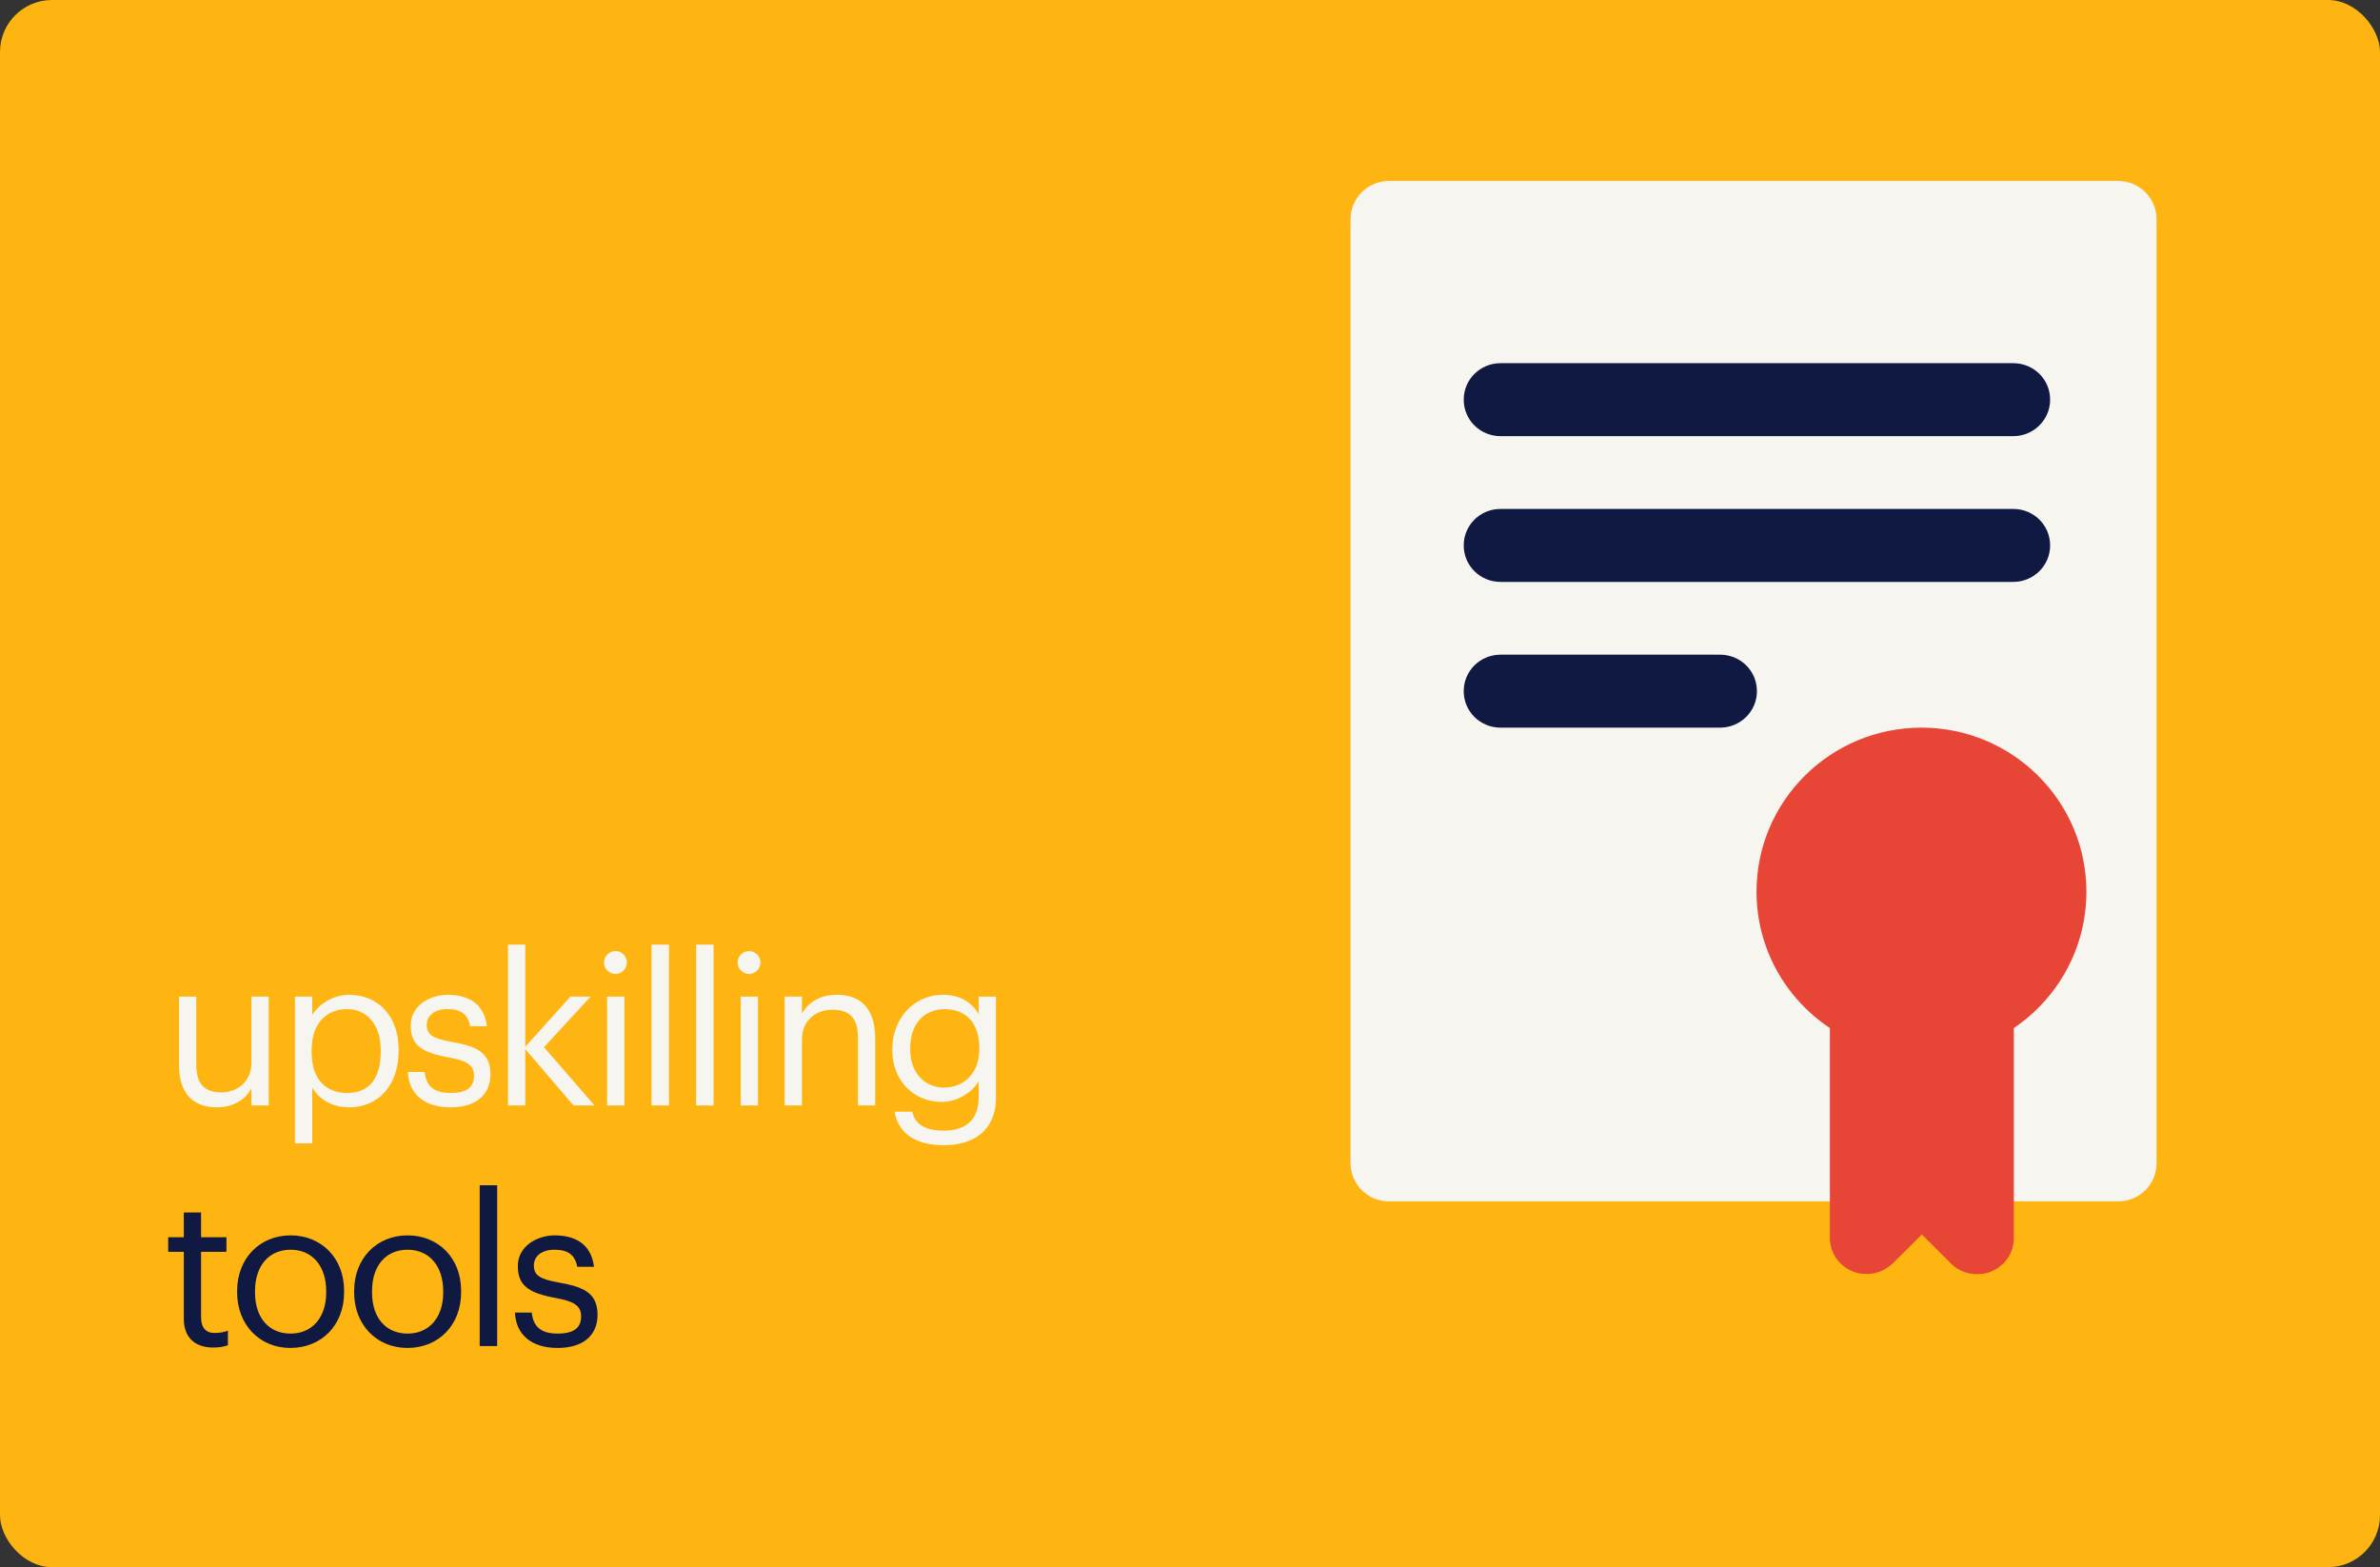
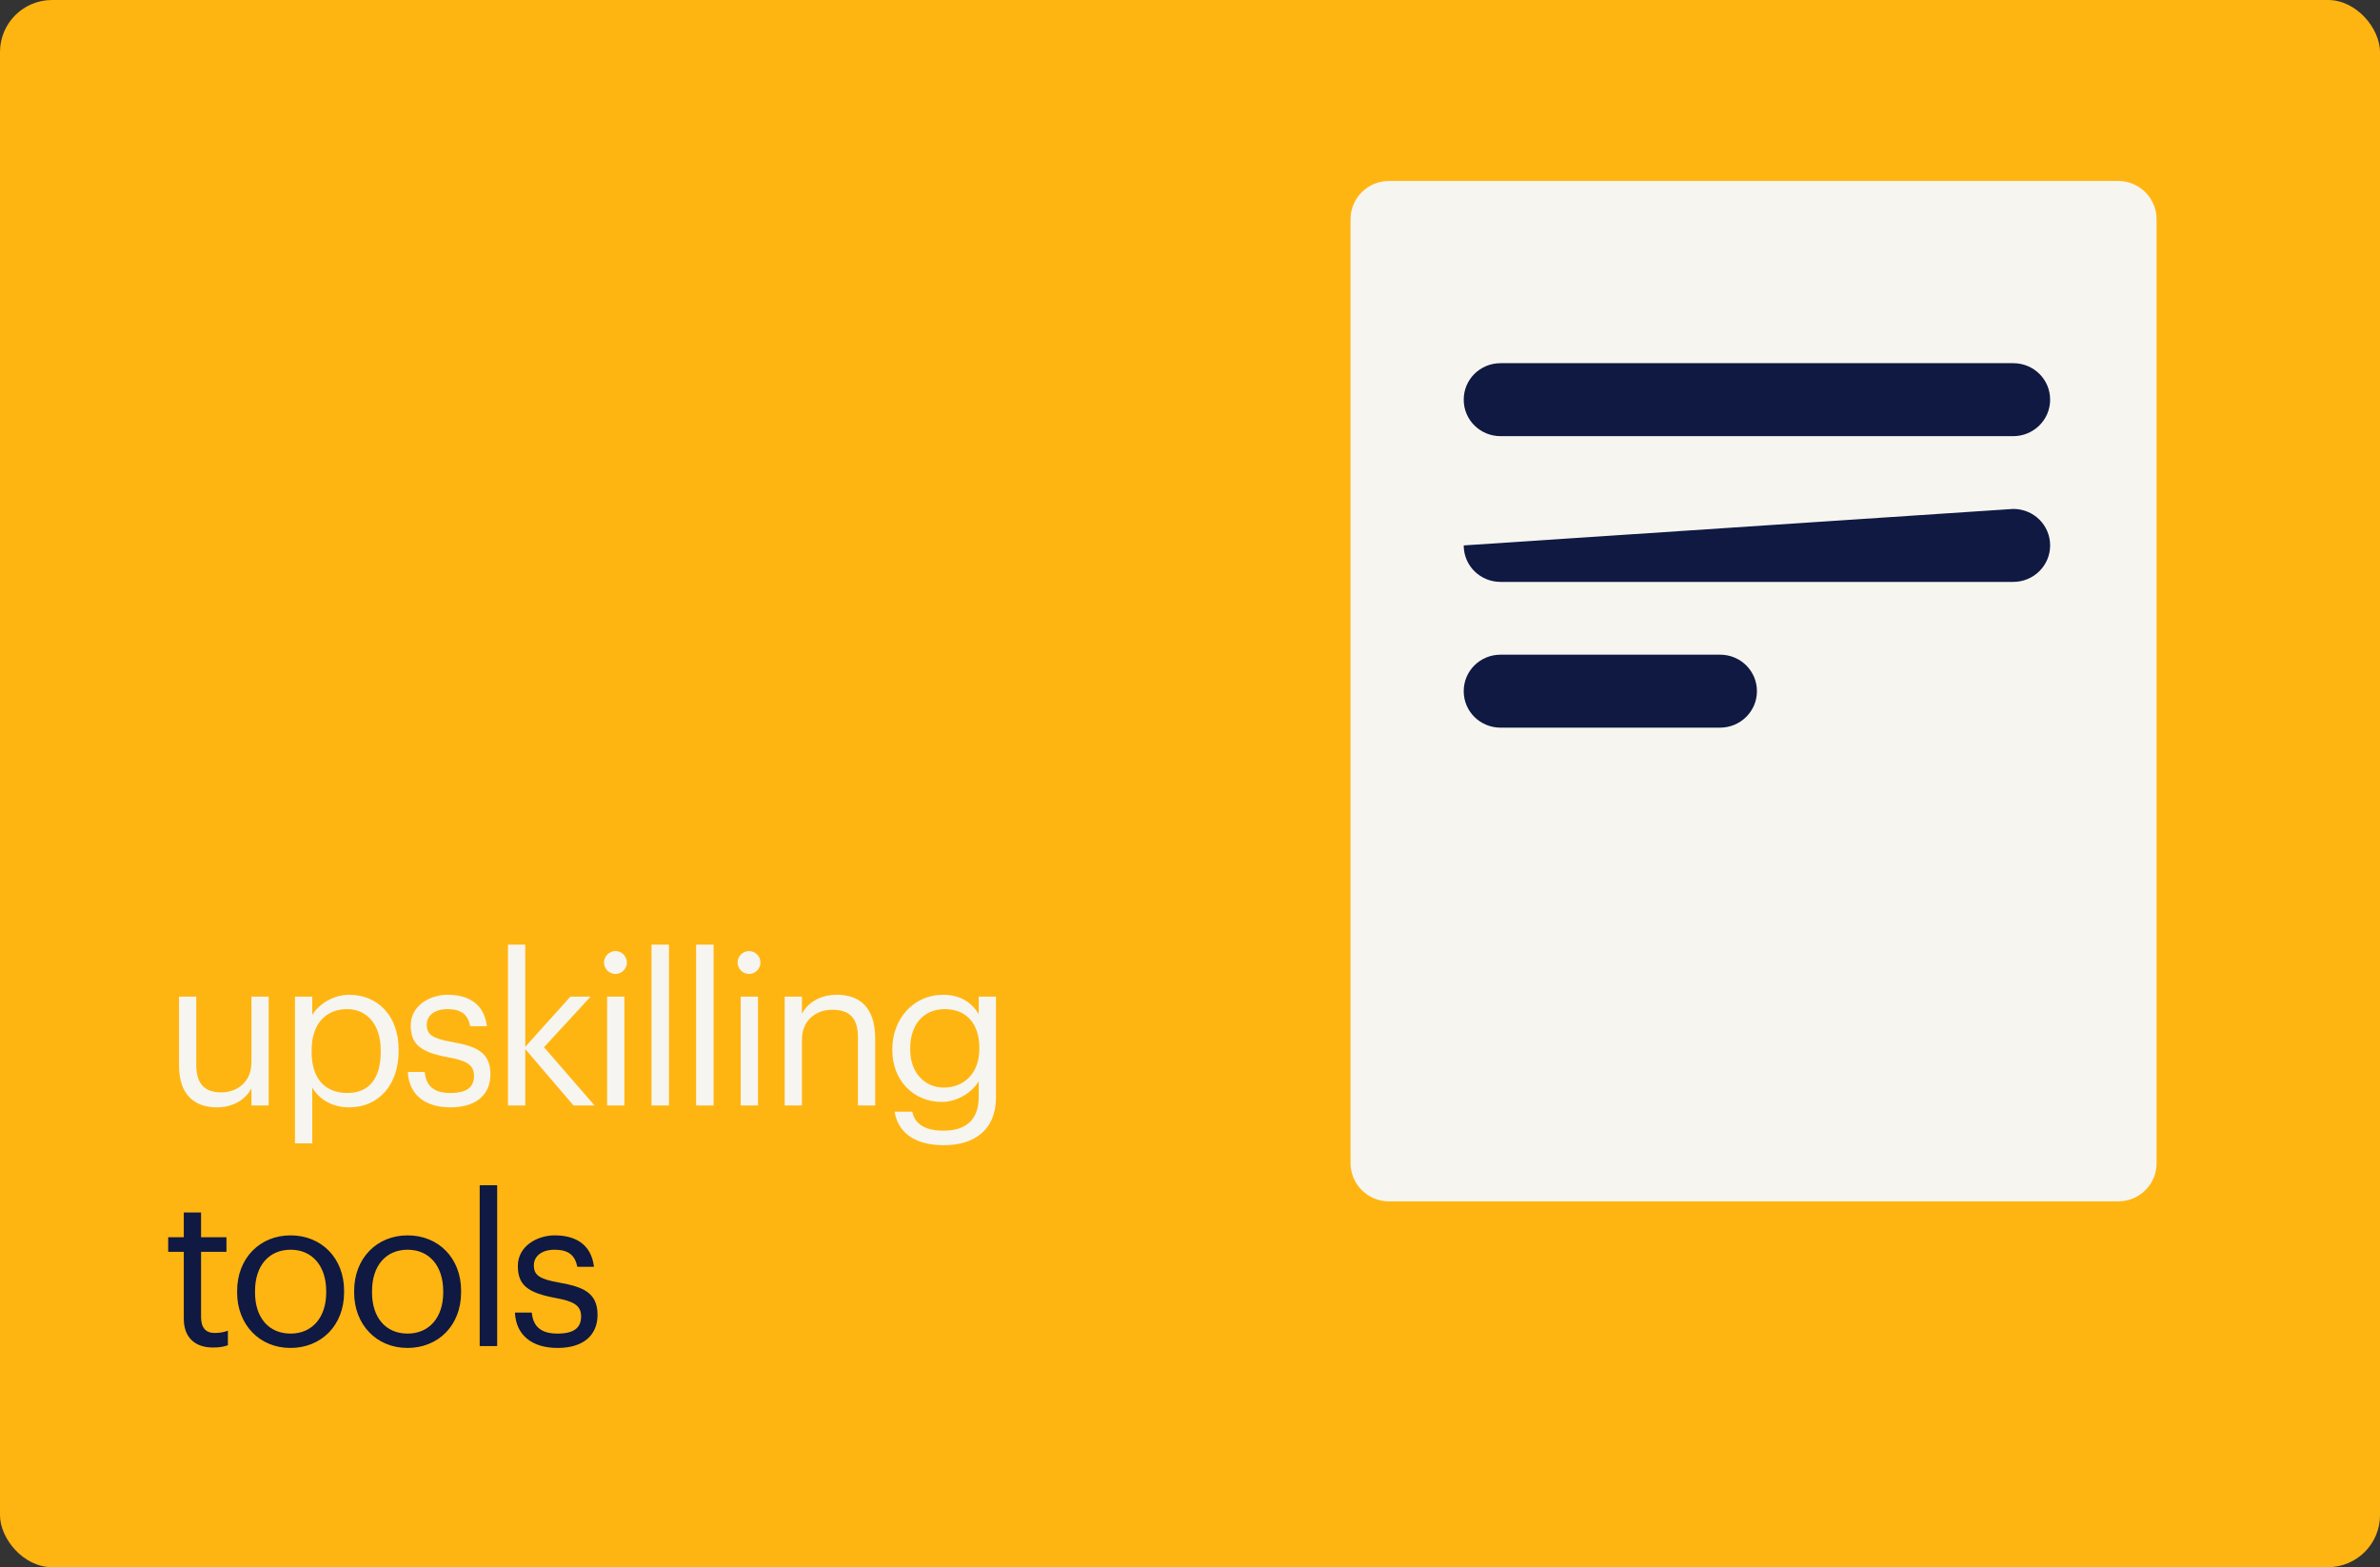
<svg xmlns="http://www.w3.org/2000/svg" xmlns:xlink="http://www.w3.org/1999/xlink" width="366px" height="241px" viewBox="0 0 366 241" version="1.1">
  <rect x="0" y="0" width="366" height="241" fill="#333333" stroke="none" />
  <title>upskilling tools desktop button</title>
  <desc>Created with Sketch.</desc>
  <defs>
    <rect id="path-1" x="0" y="0" width="366" height="241" rx="8" />
  </defs>
  <g id="FAQ-Page" stroke="none" stroke-width="1" fill="none" fill-rule="evenodd">
    <g id="COVID-For-Talent-V2-Update" transform="translate(-373, -1361)">
      <g id="upskilling-tools-desktop-button" transform="translate(373, 1361)">
        <g id="awards/graduation-certificate/on-blue-copy">
          <mask id="mask-2" fill="white">
            <use xlink:href="#path-1" />
          </mask>
          <use id="Mask" fill="#FFB511" fill-rule="nonzero" xlink:href="#path-1" />
          <g mask="url(#mask-2)" id="Certificate_illustration_UseBackgroundBlue_RGB">
            <g transform="translate(73, -17)">
              <g>
                <rect id="Rectangle-path" x="0" y="0" width="388.695" height="257.798" />
                <path d="M252.728,201.75 L140.601,201.75 C137.339,201.75 134.687,199.111 134.687,195.866 L134.687,50.71 C134.687,47.465 137.339,44.826 140.601,44.826 L252.728,44.826 C255.99,44.826 258.642,47.465 258.642,50.71 L258.642,195.896 C258.642,199.141 255.99,201.75 252.728,201.75 Z" id="Shape" fill="#F7F5F0" fill-rule="nonzero" />
                <rect id="Rectangle-path" x="0.488" y="0" width="388.39" height="257.798" />
                <path d="M236.601,84.072 L157.764,84.072 C154.624,84.072 152.094,81.585 152.094,78.462 C152.094,75.338 154.624,72.851 157.764,72.851 L236.601,72.851 C239.741,72.851 242.271,75.338 242.271,78.462 C242.271,81.585 239.711,84.072 236.601,84.072 Z" id="Shape" fill="#0F1941" fill-rule="nonzero" />
-                 <path d="M236.601,106.486 L157.764,106.486 C154.624,106.486 152.094,103.999 152.094,100.875 C152.094,97.751 154.624,95.264 157.764,95.264 L236.601,95.264 C239.741,95.264 242.271,97.751 242.271,100.875 C242.271,103.999 239.711,106.486 236.601,106.486 Z" id="Shape" fill="#0F1941" fill-rule="nonzero" />
+                 <path d="M236.601,106.486 L157.764,106.486 C154.624,106.486 152.094,103.999 152.094,100.875 L236.601,95.264 C239.741,95.264 242.271,97.751 242.271,100.875 C242.271,103.999 239.711,106.486 236.601,106.486 Z" id="Shape" fill="#0F1941" fill-rule="nonzero" />
                <path d="M191.512,128.899 L157.764,128.899 C154.624,128.899 152.094,126.412 152.094,123.288 C152.094,120.164 154.624,117.677 157.764,117.677 L191.512,117.677 C194.652,117.677 197.183,120.164 197.183,123.288 C197.183,126.412 194.622,128.899 191.512,128.899 Z" id="Shape" fill="#0F1941" fill-rule="nonzero" />
-                 <path d="M247.85,154.133 C247.85,140.212 236.51,128.899 222.486,128.899 C208.493,128.899 197.122,140.181 197.122,154.133 C197.122,162.868 201.603,170.571 208.402,175.09 L208.402,207.33 C208.402,207.391 208.402,207.451 208.402,207.482 C208.432,208.877 208.981,210.242 210.048,211.303 C210.139,211.394 210.231,211.455 210.322,211.546 C210.383,211.576 210.414,211.637 210.475,211.667 C210.566,211.728 210.658,211.788 210.718,211.849 C210.779,211.91 210.84,211.94 210.901,212.001 C210.993,212.061 211.084,212.122 211.176,212.152 C211.237,212.183 211.328,212.243 211.389,212.274 C211.481,212.334 211.572,212.365 211.664,212.395 C211.755,212.425 211.816,212.486 211.907,212.516 C211.999,212.547 212.06,212.577 212.151,212.607 C212.243,212.638 212.334,212.668 212.426,212.698 C212.517,212.729 212.578,212.729 212.67,212.759 C212.761,212.789 212.883,212.82 212.974,212.82 C213.035,212.82 213.127,212.85 213.218,212.85 C213.34,212.88 213.432,212.88 213.554,212.88 C213.615,212.88 213.676,212.88 213.737,212.88 C213.859,212.88 213.98,212.911 214.102,212.911 C215.627,212.911 216.968,212.304 217.974,211.364 C218.005,211.334 218.066,211.303 218.096,211.273 L222.547,206.845 L226.998,211.273 C227.028,211.303 227.089,211.334 227.12,211.394 C228.126,212.365 229.498,212.941 230.992,212.941 C231.114,212.941 231.236,212.941 231.357,212.911 C231.418,212.911 231.479,212.911 231.54,212.911 C231.662,212.911 231.754,212.88 231.876,212.88 C231.967,212.88 232.028,212.85 232.12,212.85 C232.211,212.82 232.333,212.789 232.424,212.789 C232.516,212.759 232.577,212.759 232.668,212.729 C232.76,212.698 232.851,212.668 232.943,212.638 C233.034,212.607 233.095,212.577 233.187,212.547 C233.278,212.516 233.339,212.486 233.43,212.425 C233.522,212.395 233.613,212.334 233.705,212.304 C233.766,212.274 233.857,212.213 233.918,212.183 C234.01,212.122 234.101,212.092 234.193,212.031 C234.254,212.001 234.315,211.94 234.376,211.879 C234.467,211.819 234.558,211.758 234.619,211.697 C234.68,211.667 234.711,211.607 234.772,211.576 C234.863,211.485 234.955,211.425 235.046,211.334 C236.113,210.272 236.662,208.907 236.692,207.512 C236.692,207.451 236.692,207.391 236.692,207.36 L236.692,175.09 C243.399,170.571 247.85,162.868 247.85,154.133 Z" id="Shape" fill="#E74536" fill-rule="nonzero" />
              </g>
            </g>
          </g>
        </g>
        <g id="upskilling-tools" transform="translate(25.864, 145.264)" fill-rule="nonzero">
          <path d="M7.488,25.024 C4.16,25.024 1.664,23.2 1.664,18.592 L1.664,8 L4.32,8 L4.32,18.464 C4.32,21.408 5.568,22.72 8.192,22.72 C10.56,22.72 12.8,21.152 12.8,18.144 L12.8,8 L15.456,8 L15.456,24.736 L12.8,24.736 L12.8,22.08 C12.032,23.648 10.176,25.024 7.488,25.024 Z M27.563,22.816 C30.891,22.816 32.683,20.576 32.683,16.512 L32.683,16.256 C32.683,12.032 30.347,9.92 27.531,9.92 C24.427,9.92 22.059,11.968 22.059,16.256 L22.059,16.512 C22.059,20.8 24.299,22.816 27.563,22.816 Z M19.499,30.56 L19.499,8 L22.155,8 L22.155,10.816 C23.115,9.184 25.387,7.712 27.819,7.712 C32.203,7.712 35.435,10.912 35.435,16.128 L35.435,16.384 C35.435,21.504 32.427,25.024 27.819,25.024 C25.067,25.024 23.115,23.648 22.155,21.984 L22.155,30.56 L19.499,30.56 Z M43.413,25.024 C39.413,25.024 37.013,23.008 36.853,19.584 L39.445,19.584 C39.637,21.568 40.693,22.816 43.381,22.816 C45.909,22.816 47.029,21.952 47.029,20.16 C47.029,18.4 45.717,17.824 43.125,17.344 C38.773,16.544 37.301,15.328 37.301,12.416 C37.301,9.312 40.341,7.712 42.965,7.712 C45.973,7.712 48.565,8.928 49.013,12.544 L46.453,12.544 C46.069,10.72 45.045,9.92 42.933,9.92 C41.013,9.92 39.765,10.88 39.765,12.32 C39.765,13.824 40.597,14.432 43.669,14.976 C47.125,15.616 49.557,16.384 49.557,19.936 C49.557,22.976 47.477,25.024 43.413,25.024 Z M52.256,24.736 L52.256,-1.13686838e-13 L54.912,-1.13686838e-13 L54.912,15.712 L61.856,8 L64.96,8 L57.792,15.776 L65.568,24.736 L62.336,24.736 L54.912,16.064 L54.912,24.736 L52.256,24.736 Z M68.779,4.512 C67.819,4.512 67.019,3.712 67.019,2.752 C67.019,1.792 67.819,0.992 68.779,0.992 C69.739,0.992 70.539,1.792 70.539,2.752 C70.539,3.712 69.739,4.512 68.779,4.512 Z M67.499,24.736 L67.499,8 L70.155,8 L70.155,24.736 L67.499,24.736 Z M74.325,24.736 L74.325,-1.13686838e-13 L77.013,-1.13686838e-13 L77.013,24.736 L74.325,24.736 Z M81.184,24.736 L81.184,-1.13686838e-13 L83.872,-1.13686838e-13 L83.872,24.736 L81.184,24.736 Z M89.323,4.512 C88.363,4.512 87.563,3.712 87.563,2.752 C87.563,1.792 88.363,0.992 89.323,0.992 C90.283,0.992 91.083,1.792 91.083,2.752 C91.083,3.712 90.283,4.512 89.323,4.512 Z M88.043,24.736 L88.043,8 L90.699,8 L90.699,24.736 L88.043,24.736 Z M94.805,24.736 L94.805,8 L97.461,8 L97.461,10.656 C98.229,9.088 100.085,7.712 102.837,7.712 C106.293,7.712 108.725,9.6 108.725,14.464 L108.725,24.736 L106.069,24.736 L106.069,14.272 C106.069,11.328 104.821,10.016 102.133,10.016 C99.669,10.016 97.461,11.584 97.461,14.592 L97.461,24.736 L94.805,24.736 Z M119.264,21.984 C122.368,21.984 124.736,19.808 124.736,16.064 L124.736,15.84 C124.736,12.096 122.688,9.92 119.424,9.92 C116.096,9.92 114.112,12.384 114.112,15.904 L114.112,16.16 C114.112,19.808 116.448,21.984 119.264,21.984 Z M119.296,30.848 C114.336,30.848 112.16,28.512 111.712,25.696 L114.432,25.696 C114.816,27.616 116.416,28.608 119.264,28.608 C122.56,28.608 124.64,27.04 124.64,23.456 L124.64,21.024 C123.68,22.656 121.408,24.192 118.976,24.192 C114.592,24.192 111.36,20.864 111.36,16.256 L111.36,16.032 C111.36,11.488 114.56,7.712 119.168,7.712 C121.952,7.712 123.68,9.056 124.64,10.688 L124.64,8 L127.296,8 L127.296,23.616 C127.264,28.48 123.968,30.848 119.296,30.848 Z" id="upskilling" fill="#F7F5F0" />
          <path d="M6.912,61.96 C3.872,61.96 2.4,60.168 2.4,57.544 L2.4,47.24 L1.98951966e-13,47.24 L1.98951966e-13,45 L2.4,45 L2.4,41.192 L5.056,41.192 L5.056,45 L8.96,45 L8.96,47.24 L5.056,47.24 L5.056,57.288 C5.056,58.92 5.792,59.72 7.136,59.72 C7.968,59.72 8.608,59.592 9.184,59.368 L9.184,61.608 C8.64,61.8 8,61.96 6.912,61.96 Z M18.795,62.024 C14.027,62.024 10.603,58.408 10.603,53.512 L10.603,53.256 C10.603,48.232 14.091,44.712 18.827,44.712 C23.563,44.712 27.051,48.2 27.051,53.224 L27.051,53.48 C27.051,58.536 23.563,62.024 18.795,62.024 Z M18.827,59.816 C22.187,59.816 24.299,57.288 24.299,53.512 L24.299,53.288 C24.299,49.416 22.155,46.92 18.827,46.92 C15.467,46.92 13.355,49.416 13.355,53.256 L13.355,53.512 C13.355,57.32 15.435,59.816 18.827,59.816 Z M36.789,62.024 C32.021,62.024 28.597,58.408 28.597,53.512 L28.597,53.256 C28.597,48.232 32.085,44.712 36.821,44.712 C41.557,44.712 45.045,48.2 45.045,53.224 L45.045,53.48 C45.045,58.536 41.557,62.024 36.789,62.024 Z M36.821,59.816 C40.181,59.816 42.293,57.288 42.293,53.512 L42.293,53.288 C42.293,49.416 40.149,46.92 36.821,46.92 C33.461,46.92 31.349,49.416 31.349,53.256 L31.349,53.512 C31.349,57.32 33.429,59.816 36.821,59.816 Z M47.904,61.736 L47.904,37 L50.592,37 L50.592,61.736 L47.904,61.736 Z M59.883,62.024 C55.883,62.024 53.483,60.008 53.323,56.584 L55.915,56.584 C56.107,58.568 57.163,59.816 59.851,59.816 C62.379,59.816 63.499,58.952 63.499,57.16 C63.499,55.4 62.187,54.824 59.595,54.344 C55.243,53.544 53.771,52.328 53.771,49.416 C53.771,46.312 56.811,44.712 59.435,44.712 C62.443,44.712 65.035,45.928 65.483,49.544 L62.923,49.544 C62.539,47.72 61.515,46.92 59.403,46.92 C57.483,46.92 56.235,47.88 56.235,49.32 C56.235,50.824 57.067,51.432 60.139,51.976 C63.595,52.616 66.027,53.384 66.027,56.936 C66.027,59.976 63.947,62.024 59.883,62.024 Z" id="tools" fill="#0F1941" />
        </g>
      </g>
    </g>
  </g>
</svg>